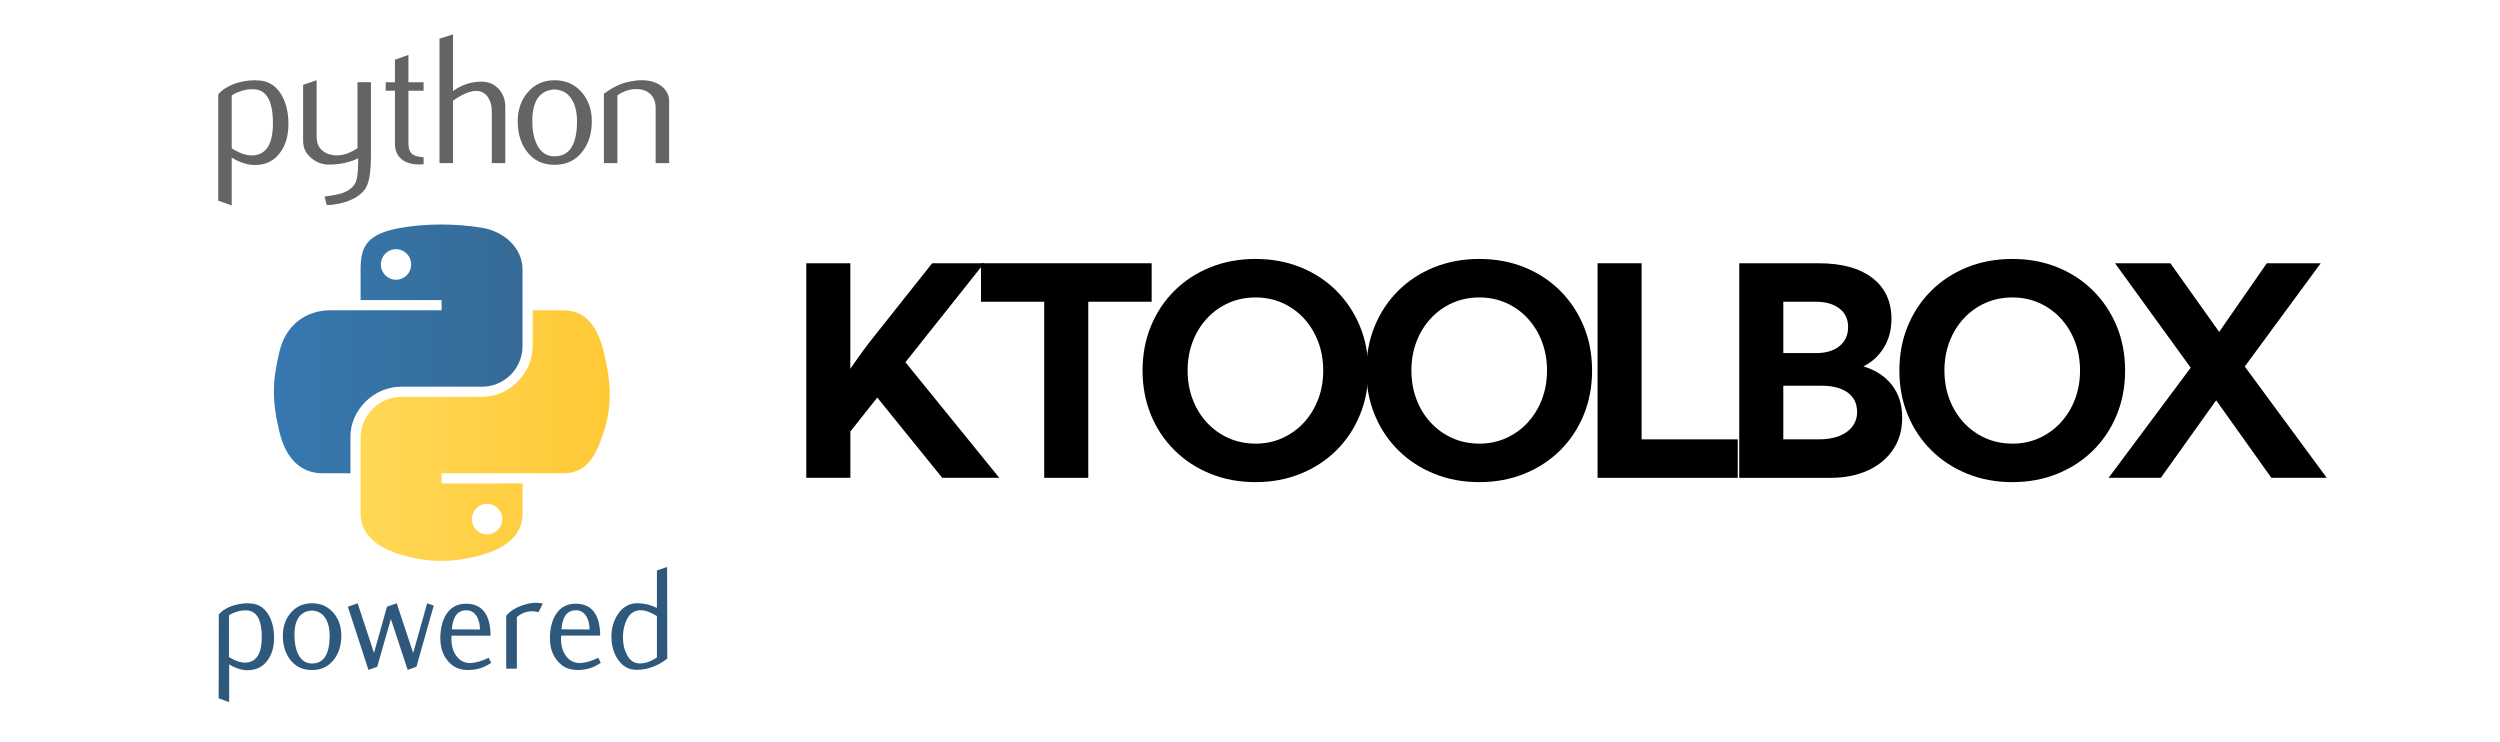
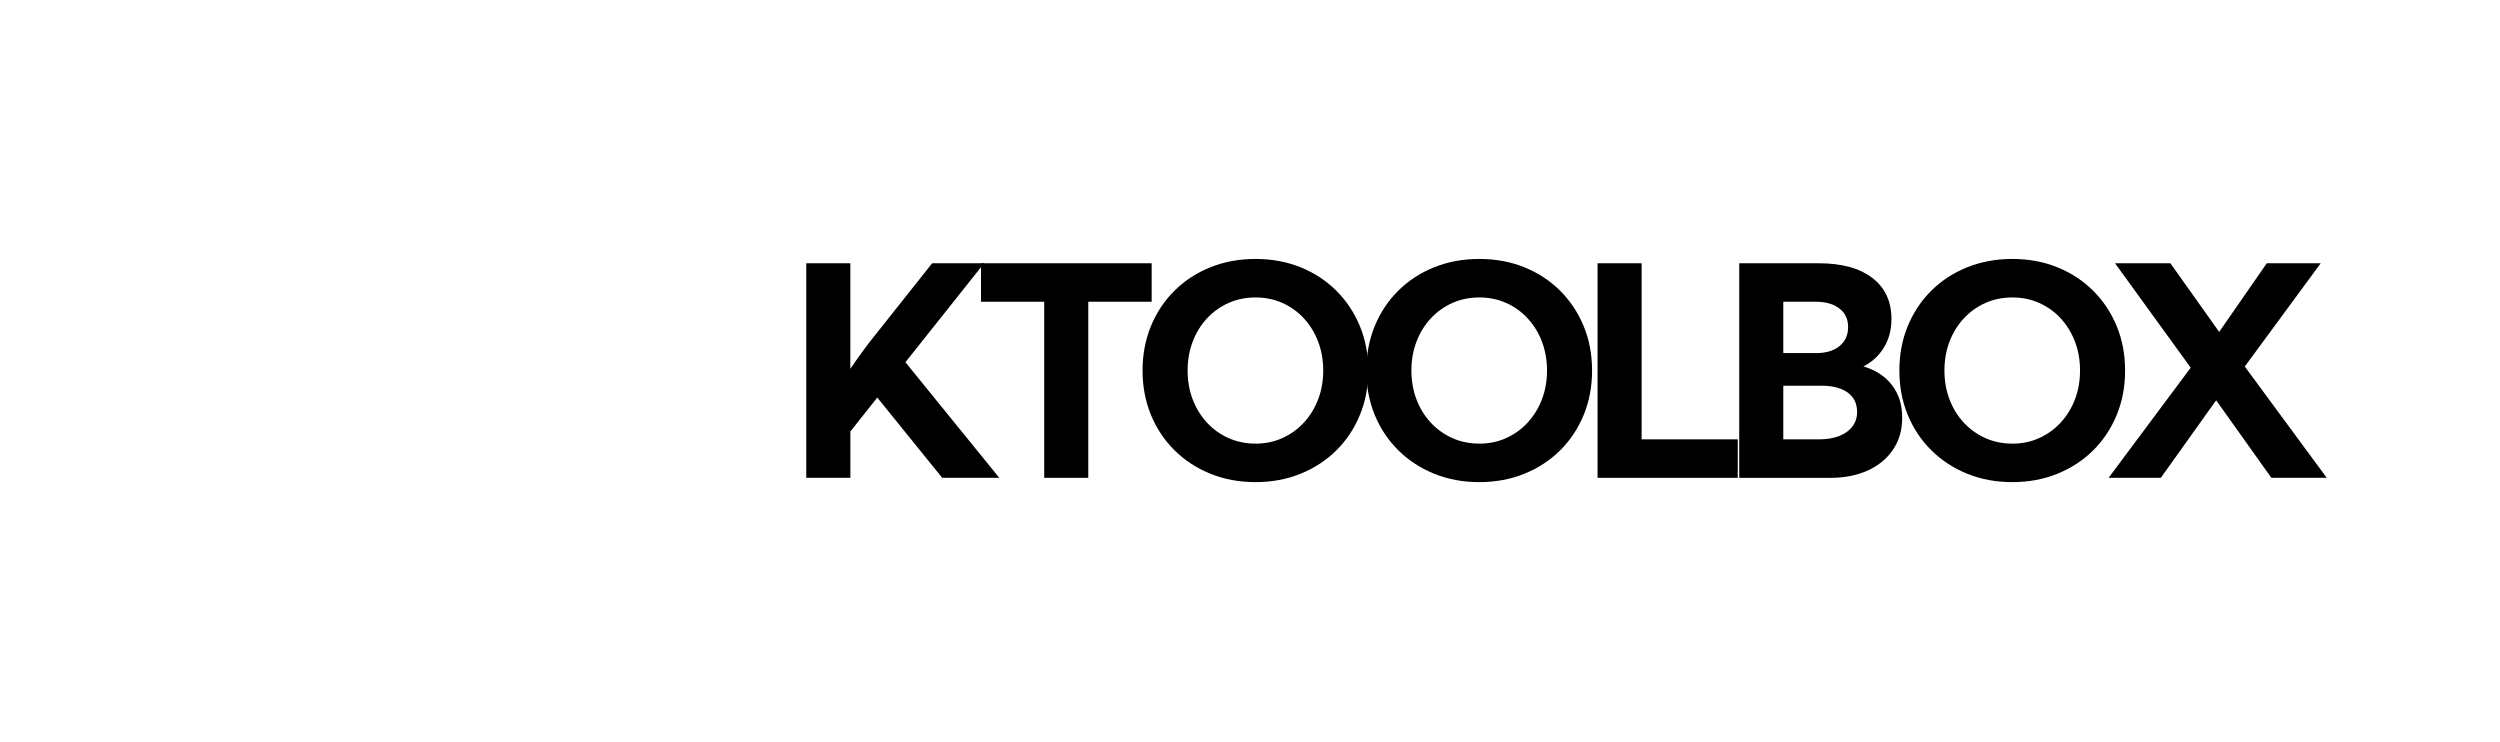
<svg xmlns="http://www.w3.org/2000/svg" id="uuid-9d640b48-bbe1-42ac-9320-4b5640889fb5" data-name="main" viewBox="0 0 1280 380">
  <defs>
    <style>
      .uuid-69c71ca3-79c9-469c-bf18-e7eb8f29884f, .uuid-517103db-9681-4866-83da-fc83601a5c7b, .uuid-5fb75aad-5f4d-4792-8c24-2a4076b02f05, .uuid-bead651a-d55c-4fd4-803d-12cd6564420c, .uuid-67ea938b-0958-45c2-920a-474553d8fd6f, .uuid-1eb8615b-781f-4573-8543-a3d5bed5205d, .uuid-41b01ed2-bac2-4c67-9d21-7f0b59bcc5fb {
        stroke-width: 0px;
      }

      .uuid-2a68f399-dedb-42f8-9a82-ec3d34bfa290 {
        clip-path: url(#uuid-dd8c4ae2-fb11-4ac7-a3d1-0c7e63285a2d);
      }

      .uuid-517103db-9681-4866-83da-fc83601a5c7b {
        fill: url(#uuid-b8cacf39-7b74-440d-9140-97e0b9ef56a5);
      }

      .uuid-5fb75aad-5f4d-4792-8c24-2a4076b02f05 {
        fill: none;
      }

      .uuid-bead651a-d55c-4fd4-803d-12cd6564420c {
        fill: #646464;
      }

      .uuid-a67200ac-19a4-4647-9c2a-e4fb29e55158 {
        clip-path: url(#uuid-d81fc9c6-18b3-468d-a6e5-40e5014eb645);
      }

      .uuid-67ea938b-0958-45c2-920a-474553d8fd6f {
        fill: #fff;
      }

      .uuid-b92122b6-1537-4bcd-a3ca-46ef544e8059 {
        clip-path: url(#uuid-7c87b989-2b20-4704-8bc2-9853bb4c9726);
      }

      .uuid-1eb8615b-781f-4573-8543-a3d5bed5205d {
        fill: #2e597d;
      }

      .uuid-cfe52ca3-c5fb-4fdf-9dca-b8b11a98b775 {
        clip-path: url(#uuid-8751bc7a-f391-4c82-91c7-ee3cd1ee7d40);
      }

      .uuid-cd783810-aa95-4f7a-82dd-066de67ee5b7 {
        clip-path: url(#uuid-c5b26ed0-a33c-45a8-97e4-2c5e8d5a0290);
      }

      .uuid-41b01ed2-bac2-4c67-9d21-7f0b59bcc5fb {
        fill: url(#uuid-195bcaf5-fb9b-4f38-a6fc-546850928397);
      }

      .uuid-738c6ca8-3a92-49da-92ff-b9e4dae8f0ba {
        clip-path: url(#uuid-7eef4807-20be-475f-9b4b-06c7d38e81bc);
      }
    </style>
    <clipPath id="uuid-dd8c4ae2-fb11-4ac7-a3d1-0c7e63285a2d">
-       <rect class="uuid-5fb75aad-5f4d-4792-8c24-2a4076b02f05" x="83" y="4" width="286.15" height="372" />
-     </clipPath>
+       </clipPath>
    <clipPath id="uuid-c5b26ed0-a33c-45a8-97e4-2c5e8d5a0290">
      <rect class="uuid-5fb75aad-5f4d-4792-8c24-2a4076b02f05" x="83" y="4" width="286.15" height="372" />
    </clipPath>
    <clipPath id="uuid-7c87b989-2b20-4704-8bc2-9853bb4c9726">
      <rect class="uuid-5fb75aad-5f4d-4792-8c24-2a4076b02f05" x="83" y="4" width="286.15" height="372" />
    </clipPath>
    <clipPath id="uuid-d81fc9c6-18b3-468d-a6e5-40e5014eb645">
      <path class="uuid-5fb75aad-5f4d-4792-8c24-2a4076b02f05" d="m205.35,116.62c-17.55,3.07-20.73,9.52-20.73,21.38v15.65h41.47v5.22h-57.03c-12.06,0-22.61,7.2-25.91,20.86-3.81,15.65-3.98,25.39,0,41.73,2.95,12.16,9.97,20.86,22.02,20.86h14.25v-18.77c0-13.56,11.86-25.56,25.93-25.56h41.45c11.53,0,20.73-9.4,20.73-20.87v-39.12c0-11.13-9.48-19.52-20.73-21.38-6.92-1.14-14.08-1.67-20.98-1.67-7.32,0-14.34.59-20.48,1.67" />
    </clipPath>
    <linearGradient id="uuid-b8cacf39-7b74-440d-9140-97e0b9ef56a5" data-name="未命名的渐变 7" x1=".22" y1="-132.94" x2=".8" y2="-132.94" gradientTransform="translate(29775.9 292.51) rotate(-90) scale(222.45)" gradientUnits="userSpaceOnUse">
      <stop offset="0" stop-color="#366a96" />
      <stop offset="1" stop-color="#3679b0" />
    </linearGradient>
    <clipPath id="uuid-7eef4807-20be-475f-9b4b-06c7d38e81bc">
      <path class="uuid-5fb75aad-5f4d-4792-8c24-2a4076b02f05" d="m272.73,158.87v18.25c0,14.15-12.12,26.08-25.92,26.08h-41.45c-11.35,0-20.73,9.61-20.73,20.87v39.12c0,11.13,9.77,17.66,20.73,20.86,13.13,3.82,25.74,4.52,41.45,0,10.44-2.99,20.73-9,20.73-20.86v-15.65h-41.45v-5.22h62.19c12.06,0,16.54-8.36,20.73-20.86,4.33-12.87,4.15-25.22,0-41.73-2.98-11.89-8.66-20.86-20.73-20.86h-15.54Z" />
    </clipPath>
    <linearGradient id="uuid-195bcaf5-fb9b-4f38-a6fc-546850928397" data-name="未命名的渐变 2" x1=".2" y1="-131.41" x2=".77" y2="-131.41" gradientTransform="translate(400.46 -57641.58) rotate(-180) scale(440.34)" gradientUnits="userSpaceOnUse">
      <stop offset="0" stop-color="#ffc836" />
      <stop offset="1" stop-color="#ffe873" />
    </linearGradient>
    <clipPath id="uuid-8751bc7a-f391-4c82-91c7-ee3cd1ee7d40">
      <rect class="uuid-5fb75aad-5f4d-4792-8c24-2a4076b02f05" x="83" y="4" width="286.15" height="372" />
    </clipPath>
    <clipPath id="uuid-650c5b16-0ee2-4935-8556-626a71ef89b4">
      <rect class="uuid-5fb75aad-5f4d-4792-8c24-2a4076b02f05" x="83" y="4" width="286.15" height="372" />
    </clipPath>
    <clipPath id="uuid-be58c9c4-f0e4-4372-a091-a575d72e863e">
      <rect class="uuid-5fb75aad-5f4d-4792-8c24-2a4076b02f05" x="308.64" y="307.34" width="2.93" height="2.86" />
    </clipPath>
    <clipPath id="uuid-4feedcb3-b299-47a3-a323-e441327c95b8">
      <rect class="uuid-5fb75aad-5f4d-4792-8c24-2a4076b02f05" x="322.56" y="321.46" width="2.93" height="2.86" />
    </clipPath>
    <clipPath id="uuid-67efc7cd-ef23-4ef0-9378-7a4e88c3629b">
      <rect class="uuid-5fb75aad-5f4d-4792-8c24-2a4076b02f05" x="363.72" y="338.15" width="2.93" height="2.86" />
    </clipPath>
    <clipPath id="uuid-ef0c4275-a25e-473b-9611-02076057c293">
      <rect class="uuid-5fb75aad-5f4d-4792-8c24-2a4076b02f05" x="328.12" y="334.78" width="2.93" height="2.86" />
    </clipPath>
    <clipPath id="uuid-a644bed7-a5d8-422d-9a4d-72c95d1d5c9a">
      <rect class="uuid-5fb75aad-5f4d-4792-8c24-2a4076b02f05" x="325.93" y="269.77" width="2.93" height="2.86" />
    </clipPath>
    <clipPath id="uuid-088aaf72-3d0a-4471-afe3-f94e941b8625">
      <rect class="uuid-5fb75aad-5f4d-4792-8c24-2a4076b02f05" x="338.73" y="282.92" width="1.99" height="2.29" />
    </clipPath>
    <clipPath id="uuid-06cfddfa-aa40-4c99-be68-c0607e57b719">
      <rect class="uuid-5fb75aad-5f4d-4792-8c24-2a4076b02f05" x="355.37" y="265.6" width="2.93" height="2.86" />
    </clipPath>
  </defs>
  <g id="uuid-3412aa4e-f341-497b-aa25-df12d1623aab" data-name="background">
    <rect class="uuid-67ea938b-0958-45c2-920a-474553d8fd6f" width="1280" height="380" />
  </g>
  <g id="uuid-60192a47-95be-4c65-890c-bf604375ae34" data-name="text">
    <path class="uuid-69c71ca3-79c9-469c-bf18-e7eb8f29884f" d="m435.37,244.65h-22.56v-109.86h22.56v54.05c2.2-3.22,4.3-6.2,6.3-8.94,2-2.73,3.71-4.98,5.13-6.74l30.47-38.38h26.59l-40.28,50.68,48.05,59.18h-29.22l-33.25-41.09-13.77,17.36v23.73Z" />
    <path class="uuid-69c71ca3-79c9-469c-bf18-e7eb8f29884f" d="m557.2,244.65h-22.56v-90.16h-32.37v-19.7h87.38v19.7h-32.45v90.16Z" />
    <path class="uuid-69c71ca3-79c9-469c-bf18-e7eb8f29884f" d="m642.85,246.85c-8.35,0-16.05-1.43-23.11-4.29-7.06-2.86-13.18-6.86-18.38-12.01-5.2-5.15-9.23-11.19-12.08-18.13-2.86-6.93-4.29-14.5-4.29-22.71s1.43-15.78,4.29-22.74c2.86-6.96,6.88-13.01,12.08-18.16,5.2-5.15,11.33-9.14,18.38-11.98,7.05-2.83,14.76-4.25,23.11-4.25s16.04,1.43,23.07,4.28,13.12,6.85,18.27,11.98c5.15,5.13,9.17,11.16,12.05,18.09,2.88,6.93,4.32,14.53,4.32,22.78s-1.43,15.78-4.29,22.74c-2.86,6.96-6.87,13-12.05,18.13-5.18,5.13-11.28,9.12-18.31,11.97-7.03,2.86-14.72,4.29-23.07,4.29Zm0-19.7c4.93,0,9.51-.95,13.73-2.86s7.9-4.55,11.02-7.95c3.12-3.39,5.55-7.35,7.29-11.87,1.73-4.52,2.6-9.44,2.6-14.76s-.87-10.25-2.6-14.79-4.16-8.51-7.29-11.9c-3.12-3.39-6.8-6.03-11.02-7.91-4.22-1.88-8.8-2.82-13.73-2.82s-9.58.94-13.81,2.82c-4.22,1.88-7.91,4.52-11.06,7.91-3.15,3.39-5.59,7.36-7.32,11.9-1.73,4.54-2.6,9.47-2.6,14.79s.87,10.25,2.6,14.79c1.73,4.54,4.17,8.51,7.32,11.9,3.15,3.39,6.83,6.03,11.06,7.91,4.22,1.88,8.83,2.82,13.81,2.82Z" />
    <path class="uuid-69c71ca3-79c9-469c-bf18-e7eb8f29884f" d="m757.43,246.85c-8.35,0-16.05-1.43-23.11-4.29-7.06-2.86-13.18-6.86-18.38-12.01-5.2-5.15-9.23-11.19-12.08-18.13-2.86-6.93-4.29-14.5-4.29-22.71s1.43-15.78,4.29-22.74c2.86-6.96,6.88-13.01,12.08-18.16,5.2-5.15,11.33-9.14,18.38-11.98,7.05-2.83,14.76-4.25,23.11-4.25s16.04,1.43,23.07,4.28,13.12,6.85,18.27,11.98c5.15,5.13,9.17,11.16,12.05,18.09,2.88,6.93,4.32,14.53,4.32,22.78s-1.43,15.78-4.29,22.74c-2.86,6.96-6.87,13-12.05,18.13-5.18,5.13-11.28,9.12-18.31,11.97-7.03,2.86-14.72,4.29-23.07,4.29Zm0-19.7c4.93,0,9.51-.95,13.73-2.86s7.9-4.55,11.02-7.95c3.12-3.39,5.55-7.35,7.29-11.87,1.73-4.52,2.6-9.44,2.6-14.76s-.87-10.25-2.6-14.79-4.16-8.51-7.29-11.9c-3.12-3.39-6.8-6.03-11.02-7.91-4.22-1.88-8.8-2.82-13.73-2.82s-9.58.94-13.81,2.82c-4.22,1.88-7.91,4.52-11.06,7.91-3.15,3.39-5.59,7.36-7.32,11.9-1.73,4.54-2.6,9.47-2.6,14.79s.87,10.25,2.6,14.79c1.73,4.54,4.17,8.51,7.32,11.9,3.15,3.39,6.83,6.03,11.06,7.91,4.22,1.88,8.83,2.82,13.81,2.82Z" />
    <path class="uuid-69c71ca3-79c9-469c-bf18-e7eb8f29884f" d="m889.73,244.65h-71.78v-109.86h22.56v90.16h49.22v19.7Z" />
    <path class="uuid-69c71ca3-79c9-469c-bf18-e7eb8f29884f" d="m890.49,244.65v-109.86h40.65c11.82,0,20.98,2.5,27.5,7.51,6.52,5.01,9.78,12.02,9.78,21.06,0,5.52-1.29,10.39-3.88,14.61-2.59,4.22-6.08,7.43-10.47,9.63,6.25,1.86,11.12,5.04,14.61,9.56,3.49,4.52,5.24,10.05,5.24,16.59s-1.53,11.68-4.58,16.3c-3.05,4.62-7.35,8.2-12.89,10.77-5.54,2.56-12.05,3.85-19.52,3.85h-46.44Zm22.56-63.87h16.85c5.03,0,9.01-1.2,11.94-3.59,2.93-2.39,4.39-5.64,4.39-9.74s-1.48-7.17-4.43-9.48c-2.96-2.32-7.04-3.48-12.27-3.48h-16.48v26.29Zm0,44.17h18.24c4,0,7.47-.57,10.4-1.72,2.93-1.15,5.19-2.78,6.77-4.91,1.59-2.12,2.38-4.6,2.38-7.43s-.72-5.25-2.16-7.25c-1.44-2-3.53-3.53-6.26-4.58-2.74-1.05-5.98-1.58-9.74-1.58h-19.63v27.47Z" />
    <path class="uuid-69c71ca3-79c9-469c-bf18-e7eb8f29884f" d="m1030.34,246.85c-8.35,0-16.05-1.43-23.11-4.29-7.06-2.86-13.18-6.86-18.38-12.01-5.2-5.15-9.23-11.19-12.08-18.13-2.86-6.93-4.29-14.5-4.29-22.71s1.43-15.78,4.29-22.74c2.86-6.96,6.88-13.01,12.08-18.16,5.2-5.15,11.33-9.14,18.38-11.98,7.05-2.83,14.76-4.25,23.11-4.25s16.04,1.43,23.07,4.28,13.12,6.85,18.27,11.98c5.15,5.13,9.17,11.16,12.05,18.09,2.88,6.93,4.32,14.53,4.32,22.78s-1.43,15.78-4.29,22.74c-2.86,6.96-6.87,13-12.05,18.13-5.18,5.13-11.28,9.12-18.31,11.97-7.03,2.86-14.72,4.29-23.07,4.29Zm0-19.7c4.93,0,9.51-.95,13.73-2.86s7.9-4.55,11.02-7.95c3.12-3.39,5.55-7.35,7.29-11.87,1.73-4.52,2.6-9.44,2.6-14.76s-.87-10.25-2.6-14.79-4.16-8.51-7.29-11.9c-3.12-3.39-6.8-6.03-11.02-7.91-4.22-1.88-8.8-2.82-13.73-2.82s-9.58.94-13.81,2.82c-4.22,1.88-7.91,4.52-11.06,7.91-3.15,3.39-5.59,7.36-7.32,11.9-1.73,4.54-2.6,9.47-2.6,14.79s.87,10.25,2.6,14.79c1.73,4.54,4.17,8.51,7.32,11.9,3.15,3.39,6.83,6.03,11.06,7.91,4.22,1.88,8.83,2.82,13.81,2.82Z" />
    <path class="uuid-69c71ca3-79c9-469c-bf18-e7eb8f29884f" d="m1191.28,244.65h-28.34l-28.27-39.7-28.34,39.7h-26.73l42.04-56.4-38.75-53.47h28.34l24.98,35.16,24.39-35.16h27.61l-38.89,52.88,41.97,56.98Z" />
  </g>
  <g id="uuid-50c27f6b-b702-4298-8584-a56c563c8bd9" data-name="python-powered">
    <g class="uuid-2a68f399-dedb-42f8-9a82-ec3d34bfa290">
      <g class="uuid-cd783810-aa95-4f7a-82dd-066de67ee5b7">
        <path class="uuid-bead651a-d55c-4fd4-803d-12cd6564420c" d="m139.74,63.1c0-11.29-3.22-17.09-9.66-17.41-2.56-.12-5.06.29-7.5,1.23-1.94.7-3.25,1.38-3.94,2.08v26.96c4.12,2.59,7.78,3.79,10.97,3.6,6.75-.45,10.13-5.93,10.13-16.46m7.94.47c0,5.74-1.35,10.5-4.05,14.29-3.02,4.29-7.2,6.49-12.54,6.61-4.03.13-8.18-1.13-12.45-3.78v24.5l-6.91-2.46v-54.38c1.13-1.39,2.59-2.59,4.36-3.6,4.11-2.4,9.11-3.63,14.99-3.69l.1.1c5.37-.07,9.52,2.14,12.43,6.61,2.71,4.1,4.07,9.37,4.07,15.8" />
        <path class="uuid-bead651a-d55c-4fd4-803d-12cd6564420c" d="m189.91,79.65c0,7.7-.77,13.02-2.31,15.99-1.55,2.96-4.5,5.33-8.85,7.09-3.53,1.39-7.35,2.15-11.44,2.28l-1.14-4.35c4.17-.57,7.1-1.13,8.8-1.7,3.35-1.13,5.65-2.87,6.91-5.2,1.01-1.9,1.51-5.52,1.51-10.88v-1.8c-4.72,2.15-9.68,3.21-14.85,3.21-3.4,0-6.4-1.07-8.99-3.21-2.9-2.34-4.35-5.3-4.35-8.89v-28.76l6.91-2.37v28.94c0,3.09,1,5.47,2.99,7.14s4.58,2.47,7.75,2.41c3.17-.07,6.56-1.29,10.17-3.69v-33.77h6.91v37.55Z" />
-         <path class="uuid-bead651a-d55c-4fd4-803d-12cd6564420c" d="m216.88,84.1c-.82.07-1.58.1-2.28.1-3.91,0-6.95-.93-9.13-2.8-2.17-1.87-3.26-4.45-3.26-7.73v-27.21h-4.73v-4.35h4.73v-11.54l6.9-2.46v14h7.76v4.35h-7.76v27.02c0,2.59.7,4.43,2.09,5.5,1.19.88,3.09,1.39,5.68,1.52v3.6Z" />
        <path class="uuid-bead651a-d55c-4fd4-803d-12cd6564420c" d="m258.71,83.53h-6.91v-26.67c0-2.71-.64-5.05-1.9-7-1.46-2.21-3.48-3.31-6.09-3.31-3.17,0-7.13,1.67-11.88,5.01v31.97h-6.91V19.78l6.91-2.18v29.03c4.41-3.21,9.24-4.82,14.48-4.82,3.66,0,6.62,1.23,8.89,3.69,2.28,2.46,3.41,5.52,3.41,9.18v28.85Z" />
        <path class="uuid-bead651a-d55c-4fd4-803d-12cd6564420c" d="m295.43,62.02c0-4.34-.82-7.92-2.46-10.76-1.95-3.45-4.98-5.28-9.08-5.47-7.57.44-11.35,5.87-11.35,16.27,0,4.77.79,8.75,2.37,11.95,2.03,4.07,5.06,6.08,9.12,6.02,7.6-.06,11.41-6.06,11.41-18.01m7.57.05c0,6.18-1.58,11.32-4.73,15.42-3.47,4.6-8.26,6.9-14.38,6.9s-10.79-2.31-14.2-6.9c-3.09-4.1-4.63-9.24-4.63-15.42,0-5.81,1.67-10.69,5.01-14.66,3.53-4.22,8.17-6.33,13.91-6.33s10.41,2.12,14.01,6.33c3.34,3.98,5.01,8.86,5.01,14.66" />
        <path class="uuid-bead651a-d55c-4fd4-803d-12cd6564420c" d="m342.61,83.53h-6.91v-28.18c0-3.09-.93-5.5-2.79-7.24-1.86-1.73-4.34-2.57-7.43-2.5-3.28.06-6.4,1.13-9.37,3.21v34.71h-6.91v-35.57c3.98-2.89,7.63-4.78,10.98-5.67,3.15-.82,5.93-1.23,8.33-1.23,1.64,0,3.18.16,4.63.48,2.71.63,4.92,1.79,6.62,3.5,1.9,1.89,2.84,4.16,2.84,6.81v31.68Z" />
      </g>
      <g class="uuid-b92122b6-1537-4bcd-a3ca-46ef544e8059">
        <path class="uuid-1eb8615b-781f-4573-8543-a3d5bed5205d" d="m140.32,326.64c0,4.53-1.07,8.29-3.21,11.27-2.39,3.38-5.7,5.13-9.93,5.23-3.18.1-6.47-.9-9.85-2.99v19.33l-5.37-1.94.07-42.92c.9-1.09,2.04-2.04,3.43-2.84,3.23-1.89,7.17-2.86,11.79-2.91l.07.07c4.23-.05,7.49,1.69,9.78,5.23,2.14,3.23,3.21,7.39,3.21,12.46m-6.27-.37c0-8.91-2.56-13.49-7.69-13.73-2.04-.1-4.03.22-5.97.97-1.54.55-2.59,1.09-3.14,1.64v21.27c3.28,2.04,6.2,2.99,8.73,2.84,5.37-.35,8.06-4.68,8.06-12.99m40.73-.82c0,4.88-1.24,8.93-3.73,12.17-2.74,3.63-6.52,5.45-11.35,5.45s-8.51-1.82-11.2-5.45c-2.44-3.23-3.66-7.29-3.66-12.17,0-4.58,1.32-8.43,3.96-11.57,2.79-3.33,6.44-5,10.97-5s8.21,1.67,11.05,5c2.64,3.14,3.96,6.99,3.96,11.57m-5.97,0c0-3.43-.65-6.27-1.94-8.51-1.54-2.74-3.93-4.18-7.17-4.33-5.97.35-8.96,4.63-8.96,12.84h.07c0,3.78.62,6.94,1.87,9.48,1.59,3.23,3.98,4.83,7.17,4.78,5.97-.05,8.96-4.8,8.96-14.26m53.29-15.38l-8.88,31.35-4.48,1.57-8.58-26.05-7.02,24.48-4.48,1.57-10.52-32.32,5-1.79,8.36,25.45,6.64-23.66,5-1.79,8.43,25.45,7.17-25.45,3.36,1.19m29.42,29.33c-2.09,1.34-3.96,2.26-5.6,2.76-1.99.6-4.01.9-6.05.9-3.63,0-6.52-.92-8.66-2.76-3.88-3.28-5.8-7.86-5.75-13.73.05-4.83,1.05-8.81,2.99-11.94,2.34-3.68,5.72-5.52,10.15-5.52,8.26,0,12.47,5.45,12.61,16.35h-20c-.3,4.23.5,7.66,2.39,10.3,1.89,2.59,4.38,3.83,7.46,3.73,2.59-.1,5.65-1,9.18-2.69l1.27,2.61m-5.75-17.09c0-2.64-.55-4.88-1.64-6.72-1.29-2.09-3.06-3.14-5.3-3.14-4.48,0-6.97,3.26-7.46,9.78l14.41.07m32.16-13.29c-.5,1-1.22,2.46-2.16,4.4-1.39-.3-2.41-.45-3.06-.45h-.07c-2.99,0-5.65,1-7.99,2.99v26.42h-5.45v-27.17c2.04-2.29,4.63-3.98,7.76-5.08,2.74-1,5.17-1.49,7.31-1.49,1.19,0,2.41.12,3.66.37m29.71,30.38c-2.09,1.34-3.96,2.26-5.6,2.76-1.99.6-4.01.9-6.05.9-3.63,0-6.52-.92-8.66-2.76-3.88-3.28-5.8-7.86-5.75-13.73.05-4.83,1.05-8.81,2.99-11.94,2.34-3.68,5.72-5.52,10.15-5.52,8.26,0,12.47,5.45,12.61,16.35h-20c-.3,4.23.5,7.66,2.39,10.3,1.89,2.59,4.38,3.83,7.46,3.73,2.59-.1,5.65-1,9.18-2.69l1.27,2.61m-5.75-17.09c0-2.64-.55-4.88-1.64-6.72-1.29-2.09-3.06-3.14-5.3-3.14-4.48,0-6.97,3.26-7.46,9.78l14.41.07m39.77,14.93c-4.88,3.78-10.1,5.7-15.67,5.75-4.13,0-7.39-1.87-9.78-5.6-2.09-3.23-3.14-7.04-3.14-11.42s1.12-8.23,3.36-11.57c2.54-3.73,5.92-5.57,10.15-5.52,3.23,0,6.49.8,9.78,2.39v-19.18l5.23-1.79.07,46.95m-5.3-.6v-21.2c-3.18-1.99-6-2.99-8.43-2.99-3.09,0-5.42,1.62-7.02,4.85-1.29,2.59-1.94,5.6-1.94,9.03s.62,6.15,1.87,8.58c1.54,3.18,3.81,4.78,6.79,4.78,2.79,0,5.7-1.02,8.73-3.06" />
      </g>
      <g class="uuid-a67200ac-19a4-4647-9c2a-e4fb29e55158">
        <rect class="uuid-517103db-9681-4866-83da-fc83601a5c7b" x="139.17" y="113.95" width="128.38" height="129.37" transform="translate(23.11 380.57) rotate(-89.54)" />
      </g>
      <g class="uuid-738c6ca8-3a92-49da-92ff-b9e4dae8f0ba">
        <rect class="uuid-41b01ed2-bac2-4c67-9d21-7f0b59bcc5fb" x="184.62" y="158.87" width="128.72" height="129.69" />
      </g>
      <g class="uuid-cfe52ca3-c5fb-4fdf-9dca-b8b11a98b775">
        <path class="uuid-67ea938b-0958-45c2-920a-474553d8fd6f" d="m194.99,135.41c0-4.33,3.47-7.83,7.77-7.83s7.77,3.5,7.77,7.83-3.49,7.82-7.77,7.82-7.77-3.5-7.77-7.82" />
        <path class="uuid-67ea938b-0958-45c2-920a-474553d8fd6f" d="m241.63,265.78c0-4.32,3.49-7.82,7.77-7.82s7.77,3.5,7.77,7.82-3.47,7.83-7.77,7.83-7.77-3.5-7.77-7.83" />
      </g>
    </g>
  </g>
</svg>